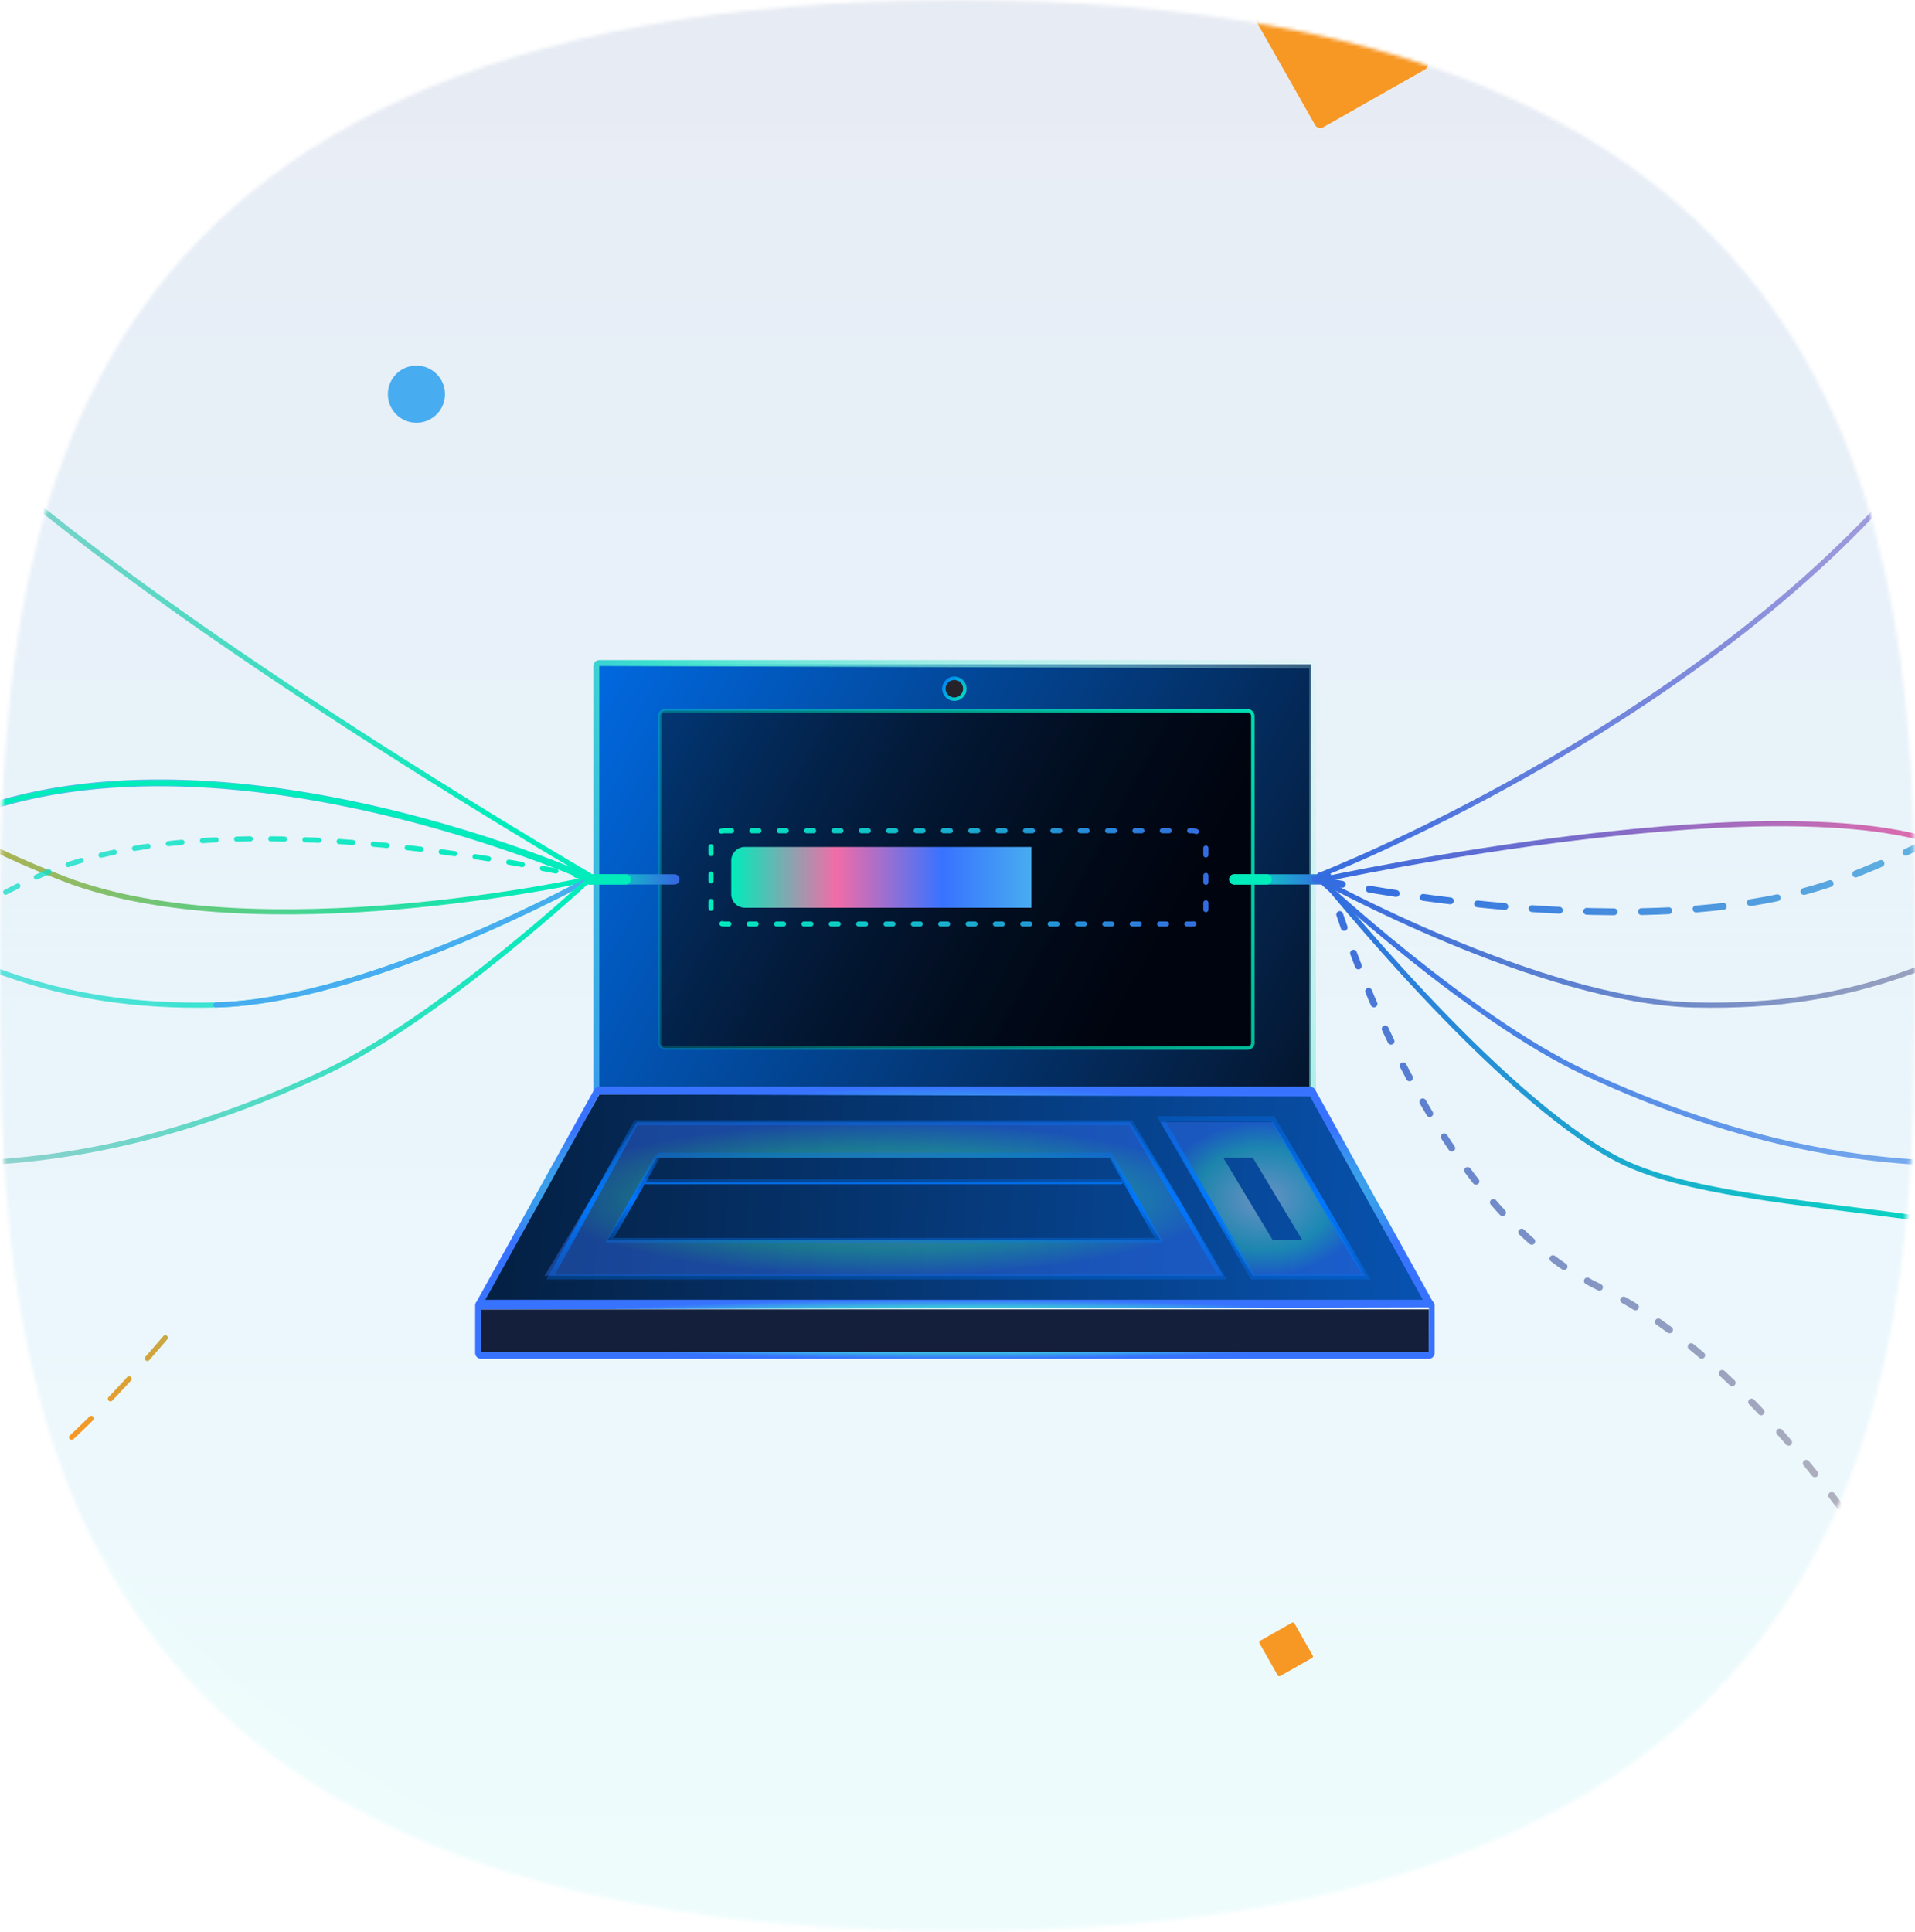
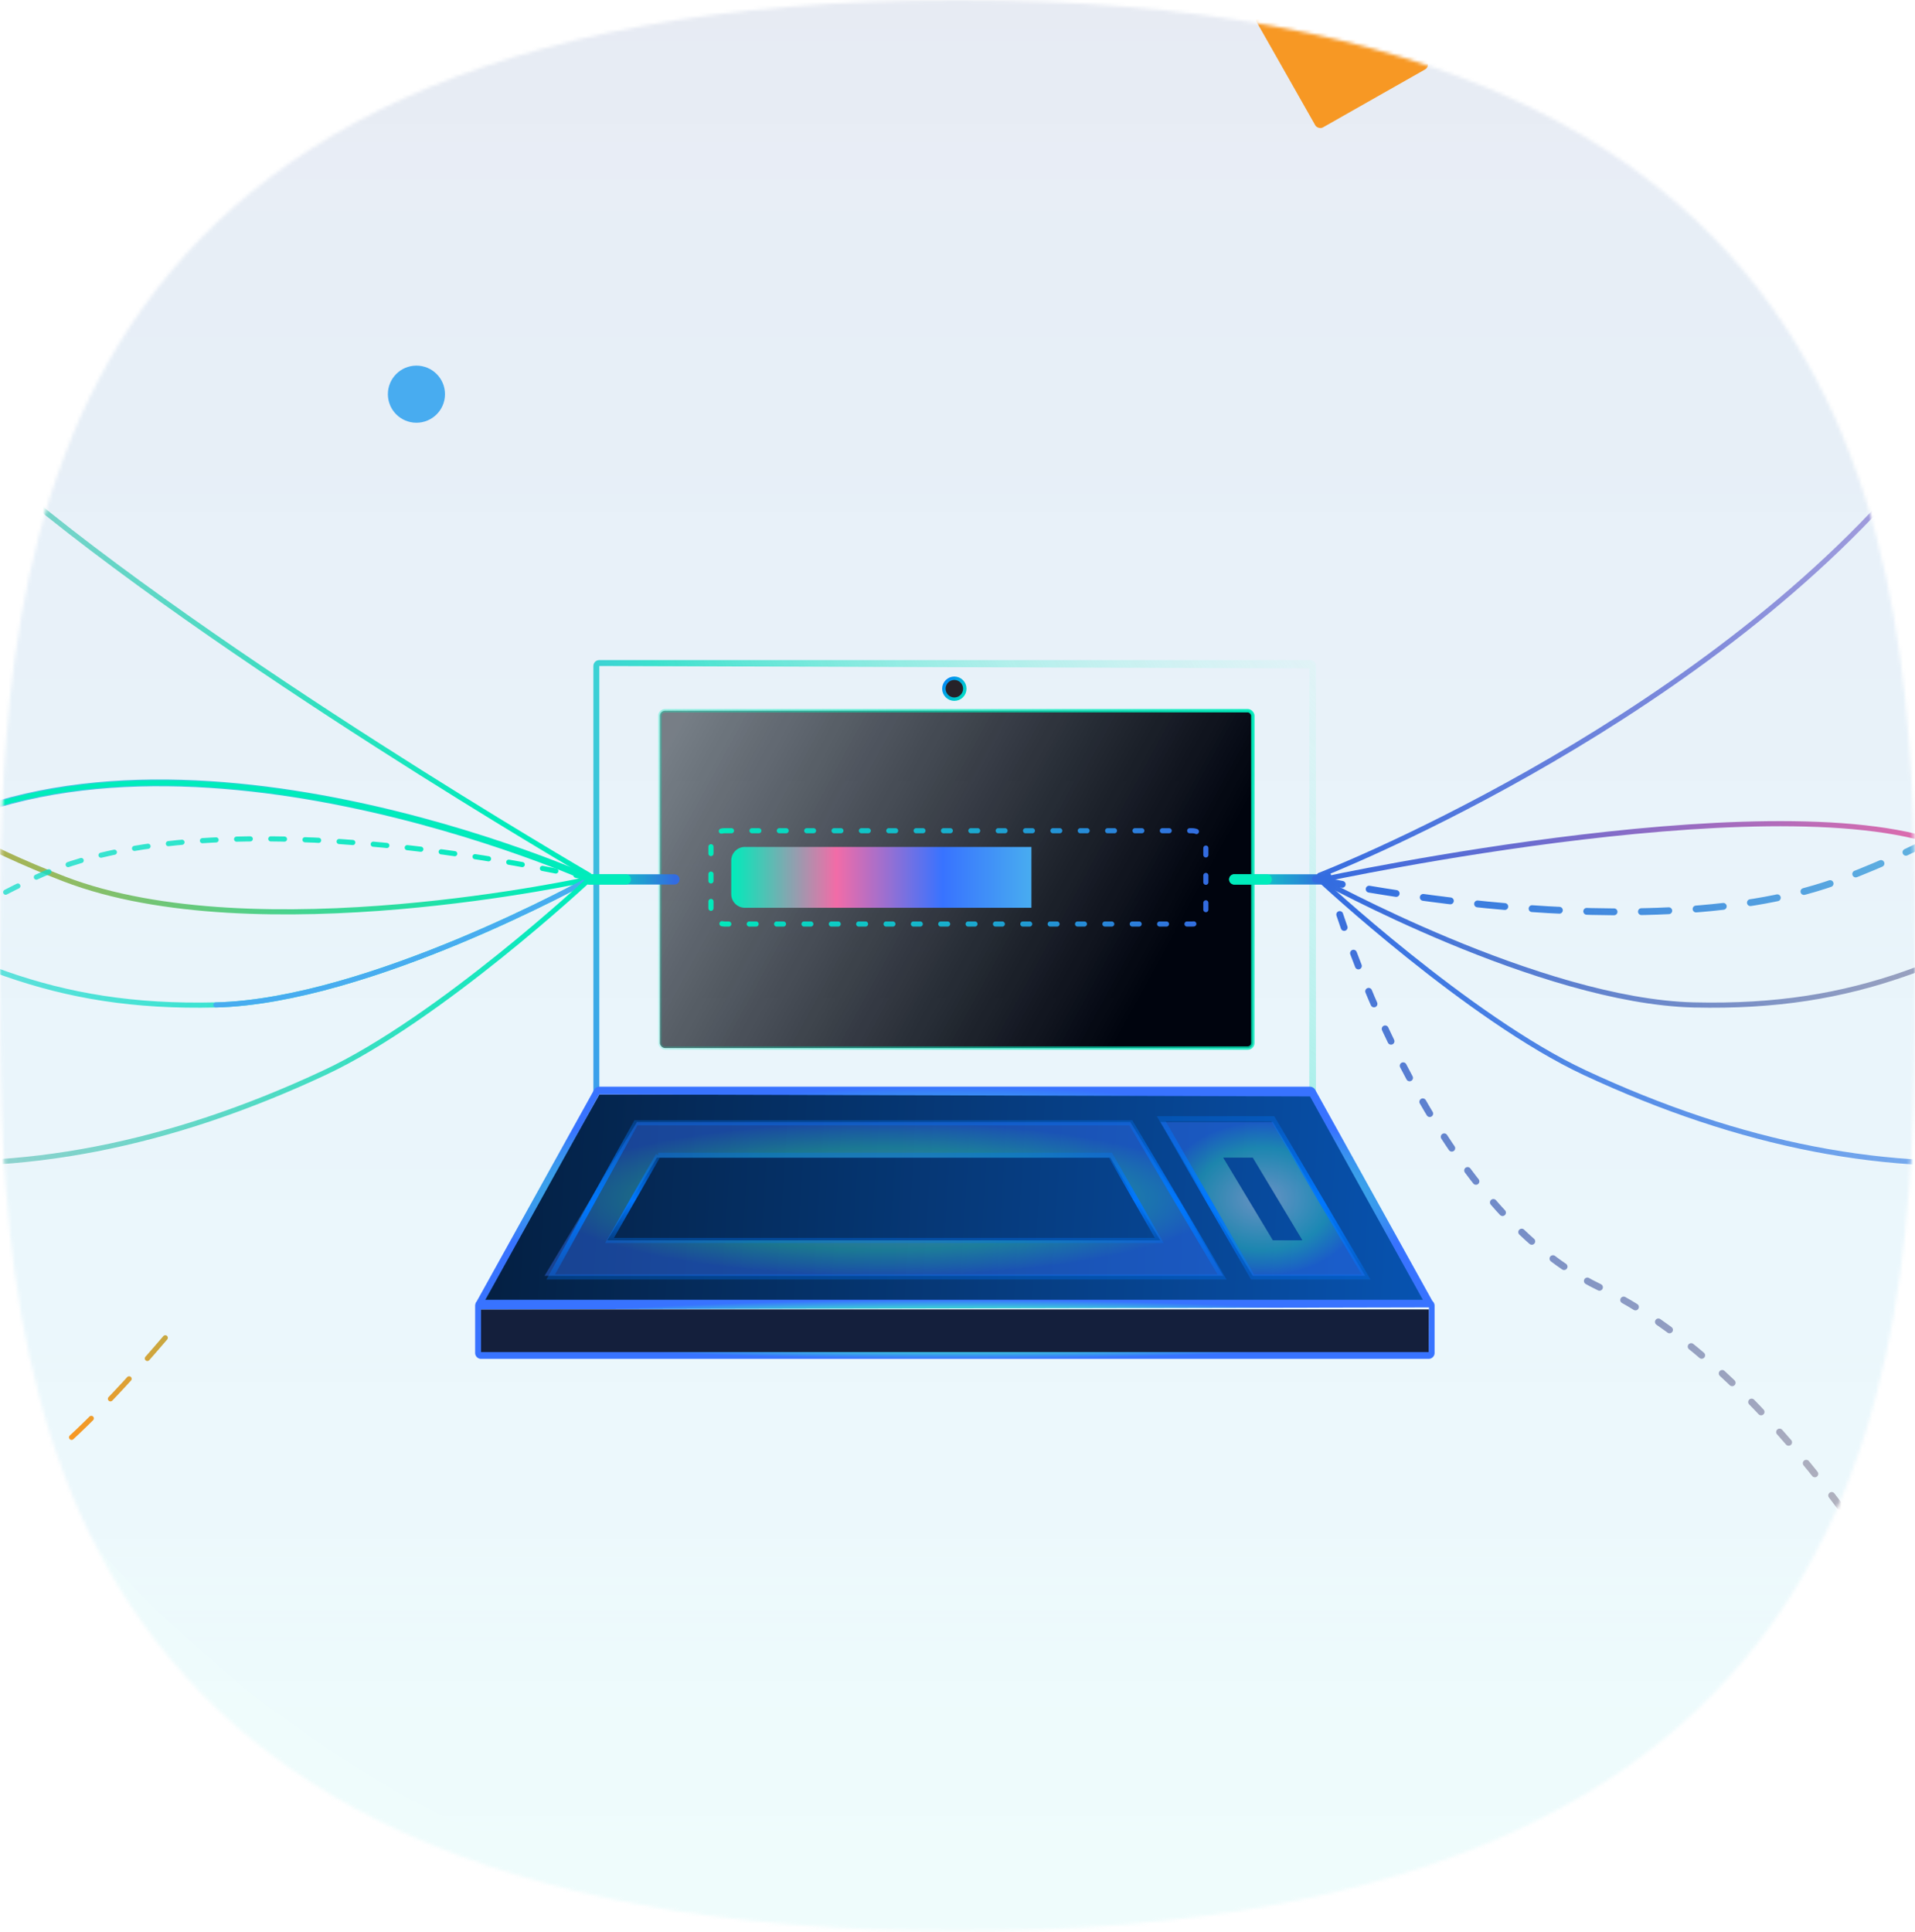
<svg xmlns="http://www.w3.org/2000/svg" width="560" height="565" fill="none">
  <mask id="a" width="560" height="565" x="0" y="0" maskUnits="userSpaceOnUse" style="mask-type:alpha">
    <path fill="#336BB7" d="M0 282.338C0 173.073 0 0 280 0s280 173.073 280 282.338c0 109.266 0 282.338-280 282.338S0 391.604 0 282.338Z" />
  </mask>
  <g mask="url(#a)">
    <g opacity=".1">
      <g filter="url(#b)">
        <ellipse cx="259.97" cy="323.261" fill="url(#c)" rx="489.802" ry="471.261" />
      </g>
      <g filter="url(#d)">
        <ellipse cx="300.57" cy="228.288" fill="url(#e)" rx="358.392" ry="344.825" />
      </g>
    </g>
    <path fill="#141F3C" d="M140.285 382.885h277.588v13.049H140.285z" />
    <path fill="url(#f)" d="M417.874 381.699H140.285l34.995-61.687h208.785l33.809 61.687Z" />
-     <path fill="url(#g)" d="M174.688 194.267h208.784v124.559H174.688z" />
    <rect width="173.382" height="98.647" x="192.98" y="207.816" fill="url(#h)" stroke="url(#i)" rx="1.5" />
-     <path stroke="url(#j)" stroke-linecap="round" stroke-width="1.5" d="M188.922 345.517h138.794" />
    <path fill="url(#k)" fill-rule="evenodd" d="M186.243 328.098h144.302l27.171 44.968H159.23l27.013-44.968Zm5.879 10.391-14.529 24.187h161.705l-14.615-24.187H192.122Z" clip-rule="evenodd" opacity=".4" />
    <path fill="url(#l)" fill-rule="evenodd" d="M339.326 328.098h32.892l27.012 44.968h-32.892l-27.012-44.968Zm18.362 10.391 14.53 24.187h8.65l-14.53-24.187h-8.65Z" clip-rule="evenodd" opacity=".4" />
    <path fill="url(#m)" fill-rule="evenodd" d="M138.945 381.8c0-.957.776-1.732 1.732-1.732h277.108c.956 0 1.731.775 1.731 1.732v13.806c0 .957-.775 1.732-1.731 1.732H140.677a1.732 1.732 0 0 1-1.732-1.732V381.8Zm1.732 1.085v12.456h277.108l.087-13.049-277.195.593Z" clip-rule="evenodd" />
    <path fill="url(#n)" fill-rule="evenodd" d="M173.523 194.739c0-.956.776-1.731 1.732-1.731h207.831c.956 0 1.732.775 1.732 1.731v124.748c0 .956-.391-.068-1.347-.068s-.593.006-.593-.95V195.453l-207.623-.714v123.016c0 .956.388 1.664-.568 1.664-.957 0-1.164 1.024-1.164.068V194.739Z" clip-rule="evenodd" />
    <path fill="url(#o)" fill-rule="evenodd" d="M173.741 318.647c.305-.55.885-.891 1.514-.891h207.831c.629 0 1.209.341 1.514.891l34.577 62.313c.464.836-.964 0-.711 1.331-1.186-1.779-.834.572-1.298-.265l-34.082-61.421-207.831-.593-34.083 61.421c-.464.836.542.136-.294-.328-.837-.464-2.179.691-1.715-.145l34.578-62.313Z" clip-rule="evenodd" />
    <path stroke="url(#p)" stroke-linecap="round" stroke-width="1.5" d="M357.374 373.395H161.045l24.912-45.079h144.725l26.692 45.079Z" />
    <path stroke="url(#q)" stroke-linecap="round" stroke-width="1.5" d="m192.481 337.806-14.235 24.912h160.74l-14.235-24.912h-132.27Z" />
    <path stroke="url(#r)" stroke-linecap="round" stroke-width="1.5" d="M399.485 373.395h-33.216l-26.691-46.265h32.623l27.284 46.265Z" />
    <circle cx="279.078" cy="201.385" r="3.059" fill="#262229" stroke="url(#s)" />
    <rect width="144.726" height="27.284" x="207.902" y="242.904" stroke="url(#t)" stroke-dasharray="2 6" stroke-linecap="round" stroke-width="1.5" rx="4" />
    <path fill="url(#u)" d="M213.834 251.649a4 4 0 0 1 4-4h83.784v17.795h-83.784a4 4 0 0 1-4-4v-9.795Z" />
    <path stroke="url(#v)" stroke-linecap="round" stroke-width="3" d="m172.314 257.14 24.912.005" />
    <path stroke="#00ECBB" stroke-linecap="round" stroke-width="3" d="M172.314 257.14h10.677" />
    <path stroke="url(#w)" stroke-linecap="round" stroke-width="3" d="M360.932 257.14h26.098" />
    <path stroke="#00ECBB" stroke-linecap="round" stroke-width="3" d="M360.932 257.14h9.49" />
    <path stroke="url(#x)" stroke-linecap="round" stroke-width="1.5" d="M385.843 255.953s106.765-41.519 170.622-115.482c75.382-87.31 91.767-179.155 197.532-229.78 63.584-30.434 176.347-35.532 176.347-35.532" />
    <g filter="url(#y)">
      <path stroke="url(#z)" stroke-dasharray="8 8" stroke-linecap="round" stroke-width="2" d="M384.657 257.03s97.842 21.6 154.248 0c49.216-18.847 74.153-42.274 105.508-85.374 40.835-56.132 46.678-75.262 92.246-127.453 27.247-31.206 87.159-59.467 87.159-59.467l43.653-63.312" />
    </g>
    <path stroke="url(#A)" stroke-linecap="round" stroke-width="1.5" d="M385.844 257.082s64.497 35.694 109.482 36.767c48.437 1.155 76.181-13.085 118.751-36.767 44.952-25.007 156.284-155.788 188.743-196.27 29.341-36.596 30.995-22.887 55.755-62.873 21.901-35.372-26.692-21.947-26.692-21.947" />
    <path stroke="url(#B)" stroke-linecap="round" stroke-width="1.5" d="M385.843 257.114s43.713 40.727 77.565 56.531c90.896 42.433 175.317 34.515 254.531-27.677 34.98-27.463 71.245-89.508 71.245-89.508s102.847-23.554 110.316-24.732" />
    <path stroke="url(#C)" stroke-linecap="round" stroke-width="1.5" d="M172.314 255.953S63.453 192.629 2.064 140.471C-87.668 64.233-89.503-38.684-195.037-89.309-258.483-119.742-371-124.84-371-124.84" />
    <g filter="url(#D)">
      <path stroke="url(#E)" stroke-linecap="round" stroke-width="1.5" d="M172.315 257.03s-97.362 21.6-153.49 0c-48.975-18.847-73.79-42.274-104.99-85.374-40.635-56.132-39.47-114.85-84.815-167.04-27.112-31.206-86.73-59.467-86.73-59.467l-50.417-23.725" />
    </g>
    <path stroke="url(#F)" stroke-linecap="round" stroke-width="1.5" d="M172.314 257.082s-64.326 35.694-109.191 36.767c-48.308 1.155-75.978-13.085-118.435-36.767-44.833-25.007-66.419-47.283-98.792-87.766-29.263-36.595-35.391-64.384-60.084-104.371-21.843-35.371-58.351-88.953-58.351-88.953" />
    <path stroke="url(#G)" stroke-linecap="round" stroke-width="1.5" d="M172.314 257.082s-64.326 35.694-109.191 36.767m-217.227-124.533c-29.263-36.595-35.391-64.384-60.084-104.371-21.843-35.371-58.351-88.953-58.351-88.953" />
    <path stroke="url(#H)" stroke-linecap="round" stroke-width="1.5" d="M172.314 257.114s-43.613 40.727-77.387 56.531C4.242 356.078-79.985 348.16-159.015 285.968c-34.9-27.463-71.081-89.508-71.081-89.508s-102.609-23.554-110.061-24.732" />
    <path stroke="url(#I)" stroke-linecap="round" stroke-width="2" d="M172.314 256.913s-123.2-55.316-199.294-10.45c-56.847 33.518-90.916 75.69-121 133.456-30.084 57.766-62.761 92.459-107.951 102.02-30.911 6.539-64.059-25.055-64.059-25.055" />
    <path stroke="#00ECBB" stroke-linecap="round" stroke-width="1.5" d="M172.314 256.913S49.113 201.597-26.98 246.463" />
    <path stroke="url(#J)" stroke-dasharray="4 6" stroke-linecap="round" stroke-width="1.5" d="M172.314 256.81s-107.514-25.949-162.415 0c-63.304 29.92-98.887 77.619-110.274 114.376-17.263 55.723-7.865 88.963-31.573 115.401-28.359 31.625-72.365 39.696-94.283 76.681-31.908 53.843-25.492 107.701-61.73 141.097" />
    <g filter="url(#K)">
      <path stroke="url(#L)" stroke-dasharray="8 8" stroke-linecap="round" stroke-width="1.5" d="M48.332 391.174C16.34 428.644-7.914 447.925-54.29 464.56c-85.586 30.699-228.926-42.455-228.926-42.455" />
    </g>
    <path stroke="url(#M)" stroke-linecap="round" stroke-width="1.5" d="M387.03 257.139s139.981-30.25 185.652-8.304c51.603 24.796 52.613 46.104 80.957 88.25 28.345 42.146 57.966 59.584 100.544 66.559 29.122 4.771 95.495-6.226 95.495-6.226" />
    <g filter="url(#N)">
      <path stroke="url(#O)" stroke-dasharray="4 8" stroke-linecap="round" stroke-width="2" d="M388.217 255.953s25.464 94.466 79.658 120.533c62.488 30.057 108.708 126.563 108.708 126.563m147.514 85.583c31.496 54.089 82.692 83.371 118.464 116.92" />
    </g>
-     <path stroke="url(#P)" stroke-linecap="round" stroke-width="1.5" d="M385.845 255.953s51.603 64.652 87.191 83.04c37.93 19.597 134.526 10.308 162.519 45.078 33.081 41.088 9.578 117.367 53.659 134.44 86.707 33.584 153.347-96.491 153.347-96.491" />
    <g filter="url(#Q)">
      <circle cx="121.777" cy="115.261" r="8.351" fill="#48ACF0" />
    </g>
    <g filter="url(#R)">
-       <rect width="11.76" height="11.859" x="384.129" y="484.542" fill="#F79824" rx=".512" transform="rotate(150.43 384.129 484.542)" />
-     </g>
+       </g>
    <g filter="url(#S)">
      <rect width="37.631" height="37.949" x="418.162" y="19.495" fill="#F79824" rx="1.638" transform="rotate(150.43 418.162 19.495)" />
    </g>
    <g filter="url(#T)">
      <path fill="#F26CA7" d="M39.646 562.699a1.6 1.6 0 0 1 .764-2.664l39.28-9.793a1.6 1.6 0 0 1 1.925 1.993L70.456 591.15a1.6 1.6 0 0 1-2.689.67l-28.121-29.121Z" />
    </g>
  </g>
  <defs>
    <linearGradient id="c" x1="259.97" x2="259.97" y1="-148" y2="794.522" gradientUnits="userSpaceOnUse">
      <stop stop-color="#07F" />
      <stop offset="1" stop-color="#00ECBB" stop-opacity=".5" />
    </linearGradient>
    <linearGradient id="e" x1="300.57" x2="300.57" y1="-116.537" y2="573.113" gradientUnits="userSpaceOnUse">
      <stop stop-color="#0A1759" />
      <stop offset="1" stop-color="#07F" stop-opacity="0" />
      <stop offset="1" stop-color="#6CC8FF" />
    </linearGradient>
    <linearGradient id="f" x1="140.285" x2="465.893" y1="350.855" y2="371.514" gradientUnits="userSpaceOnUse">
      <stop stop-color="#041F41" />
      <stop offset="1" stop-color="#085CC4" />
    </linearGradient>
    <linearGradient id="g" x1="147.319" x2="427.365" y1="157.762" y2="311.585" gradientUnits="userSpaceOnUse">
      <stop stop-color="#07F" />
      <stop offset="1" stop-color="#050913" />
    </linearGradient>
    <linearGradient id="h" x1="196.632" x2="359.745" y1="215.027" y2="303.998" gradientUnits="userSpaceOnUse">
      <stop stop-color="#050913" stop-opacity=".5" />
      <stop offset=".845" stop-color="#00040E" />
    </linearGradient>
    <linearGradient id="i" x1="382.285" x2="141.471" y1="207.316" y2="303.998" gradientUnits="userSpaceOnUse">
      <stop stop-color="#00ECBB" />
      <stop offset="1" stop-color="#00ECBB" stop-opacity="0" />
    </linearGradient>
    <linearGradient id="j" x1="258.319" x2="258.319" y1="345.517" y2="346.517" gradientUnits="userSpaceOnUse">
      <stop stop-color="#07F" stop-opacity=".3" />
      <stop offset=".53" stop-color="#07F" />
      <stop offset="1" stop-color="#07F" stop-opacity=".3" />
    </linearGradient>
    <linearGradient id="p" x1="259.209" x2="259.209" y1="328.316" y2="373.395" gradientUnits="userSpaceOnUse">
      <stop stop-color="#07F" stop-opacity=".3" />
      <stop offset=".53" stop-color="#07F" />
      <stop offset="1" stop-color="#07F" stop-opacity=".3" />
    </linearGradient>
    <linearGradient id="q" x1="258.616" x2="258.616" y1="337.806" y2="362.718" gradientUnits="userSpaceOnUse">
      <stop stop-color="#07F" stop-opacity=".3" />
      <stop offset=".53" stop-color="#07F" />
      <stop offset="1" stop-color="#07F" stop-opacity=".3" />
    </linearGradient>
    <linearGradient id="r" x1="369.532" x2="369.532" y1="327.13" y2="373.395" gradientUnits="userSpaceOnUse">
      <stop stop-color="#07F" stop-opacity=".3" />
      <stop offset=".53" stop-color="#07F" />
      <stop offset="1" stop-color="#07F" stop-opacity=".3" />
    </linearGradient>
    <linearGradient id="s" x1="274.926" x2="282.637" y1="198.419" y2="204.944" gradientUnits="userSpaceOnUse">
      <stop stop-color="#07F" />
      <stop offset="1" stop-color="#00ECBB" />
    </linearGradient>
    <linearGradient id="t" x1="207.902" x2="352.628" y1="256.546" y2="256.546" gradientUnits="userSpaceOnUse">
      <stop stop-color="#00ECBB" />
      <stop offset="1" stop-color="#336CE0" />
    </linearGradient>
    <linearGradient id="u" x1="213.834" x2="301.618" y1="256.546" y2="256.546" gradientUnits="userSpaceOnUse">
      <stop stop-color="#00ECBB" />
      <stop offset=".35" stop-color="#F26CA7" />
      <stop offset=".704" stop-color="#3873FF" />
      <stop offset="1" stop-color="#48ACF0" />
    </linearGradient>
    <linearGradient id="v" x1="172.314" x2="197.226" y1="257.64" y2="257.645" gradientUnits="userSpaceOnUse">
      <stop stop-color="#00ECBB" />
      <stop offset="1" stop-color="#336CE0" />
    </linearGradient>
    <linearGradient id="w" x1="360.932" x2="387.03" y1="257.64" y2="257.64" gradientUnits="userSpaceOnUse">
      <stop stop-color="#00ECBB" />
      <stop offset="1" stop-color="#336CDF" />
    </linearGradient>
    <linearGradient id="x" x1="379.319" x2="799.26" y1="255.953" y2="-104.674" gradientUnits="userSpaceOnUse">
      <stop stop-color="#336CE0" />
      <stop offset="1" stop-color="#F26CA7" stop-opacity="0" />
    </linearGradient>
    <linearGradient id="z" x1="388.809" x2="801.632" y1="258.326" y2="-6.807" gradientUnits="userSpaceOnUse">
      <stop stop-color="#336CE0" />
      <stop offset="1" stop-color="#00ECBB" stop-opacity="0" />
    </linearGradient>
    <linearGradient id="A" x1="385.844" x2="804.006" y1="255.36" y2="69.708" gradientUnits="userSpaceOnUse">
      <stop stop-color="#336CE0" />
      <stop offset="1" stop-color="#F79824" stop-opacity="0" />
    </linearGradient>
    <linearGradient id="B" x1="899.5" x2="385.843" y1="255.953" y2="255.953" gradientUnits="userSpaceOnUse">
      <stop stop-color="#48ACF0" stop-opacity="0" />
      <stop offset="1" stop-color="#336CE0" />
    </linearGradient>
    <linearGradient id="C" x1="-287.961" x2="146.216" y1="-88.067" y2="237.566" gradientUnits="userSpaceOnUse">
      <stop stop-color="#F26CA7" stop-opacity="0" />
      <stop offset="1" stop-color="#00ECBB" />
    </linearGradient>
    <linearGradient id="E" x1="-187.72" x2="156.893" y1="6.243" y2="266.63" gradientUnits="userSpaceOnUse">
      <stop stop-color="#F79824" stop-opacity="0" />
      <stop offset=".545" stop-color="#F79824" />
      <stop offset="1" stop-color="#00ECBB" />
    </linearGradient>
    <linearGradient id="F" x1="-225.681" x2="180.618" y1="50.728" y2="273.154" gradientUnits="userSpaceOnUse">
      <stop stop-color="#48ACF0" stop-opacity="0" />
      <stop offset="1" stop-color="#00ECBB" />
    </linearGradient>
    <linearGradient id="G" x1="-153.318" x2="-229.24" y1="168.169" y2="44.796" gradientUnits="userSpaceOnUse">
      <stop stop-color="#48ACF0" />
      <stop offset="1" stop-color="#48ACF0" stop-opacity="0" />
    </linearGradient>
    <linearGradient id="H" x1="-229.24" x2="163.417" y1="195.453" y2="279.086" gradientUnits="userSpaceOnUse">
      <stop stop-color="#F26CA7" stop-opacity="0" />
      <stop offset="1" stop-color="#00ECBB" />
    </linearGradient>
    <linearGradient id="I" x1="172.314" x2="-244.143" y1="242.681" y2="485.155" gradientUnits="userSpaceOnUse">
      <stop stop-color="#00ECBB" />
      <stop offset=".515" stop-color="#3873FF" stop-opacity=".5" />
      <stop offset="1" stop-color="#3873FF" stop-opacity="0" />
    </linearGradient>
    <linearGradient id="J" x1="165.721" x2="-266.516" y1="256.173" y2="587.718" gradientUnits="userSpaceOnUse">
      <stop stop-color="#00ECBB" />
      <stop offset="1" stop-color="#48ACF0" stop-opacity="0" />
    </linearGradient>
    <linearGradient id="L" x1="-194.838" x2="161.044" y1="452.282" y2="261.292" gradientUnits="userSpaceOnUse">
      <stop stop-color="#F79824" stop-opacity="0" />
      <stop offset=".51" stop-color="#F79824" />
      <stop offset="1" stop-color="#00ECBB" />
    </linearGradient>
    <linearGradient id="M" x1="387.03" x2="805.786" y1="255.953" y2="411.949" gradientUnits="userSpaceOnUse">
      <stop stop-color="#336CE0" />
      <stop offset=".4" stop-color="#F26CA7" />
      <stop offset="1" stop-color="#F26CA7" stop-opacity="0" />
    </linearGradient>
    <linearGradient id="O" x1="388.217" x2="783.84" y1="255.953" y2="657.508" gradientUnits="userSpaceOnUse">
      <stop stop-color="#336CE0" />
      <stop offset=".51" stop-color="#978280" stop-opacity=".49" />
      <stop offset="1" stop-color="#F79824" stop-opacity="0" />
    </linearGradient>
    <linearGradient id="P" x1="385.845" x2="787.992" y1="255.953" y2="496.767" gradientUnits="userSpaceOnUse">
      <stop stop-color="#336CE0" />
      <stop offset=".53" stop-color="#00ECBB" />
      <stop offset="1" stop-color="#00ECBB" stop-opacity="0" />
    </linearGradient>
    <filter id="b" width="1379.6" height="1342.52" x="-429.832" y="-348" color-interpolation-filters="sRGB" filterUnits="userSpaceOnUse">
      <feFlood flood-opacity="0" result="BackgroundImageFix" />
      <feBlend in="SourceGraphic" in2="BackgroundImageFix" result="shape" />
      <feGaussianBlur result="effect1_foregroundBlur_448_114864" stdDeviation="100" />
    </filter>
    <filter id="d" width="916.783" height="889.651" x="-157.822" y="-216.537" color-interpolation-filters="sRGB" filterUnits="userSpaceOnUse">
      <feFlood flood-opacity="0" result="BackgroundImageFix" />
      <feBlend in="SourceGraphic" in2="BackgroundImageFix" result="shape" />
      <feGaussianBlur result="effect1_foregroundBlur_448_114864" stdDeviation="50" />
    </filter>
    <filter id="y" width="492.814" height="355.206" x="379.656" y="-83.576" color-interpolation-filters="sRGB" filterUnits="userSpaceOnUse">
      <feFlood flood-opacity="0" result="BackgroundImageFix" />
      <feBlend in="SourceGraphic" in2="BackgroundImageFix" result="shape" />
      <feGaussianBlur result="effect1_foregroundBlur_448_114864" stdDeviation="2" />
    </filter>
    <filter id="D" width="489.941" height="354.707" x="-312.877" y="-83.326" color-interpolation-filters="sRGB" filterUnits="userSpaceOnUse">
      <feFlood flood-opacity="0" result="BackgroundImageFix" />
      <feBlend in="SourceGraphic" in2="BackgroundImageFix" result="shape" />
      <feGaussianBlur result="effect1_foregroundBlur_448_114864" stdDeviation="2" />
    </filter>
    <filter id="K" width="341.048" height="90.41" x="-287.966" y="386.424" color-interpolation-filters="sRGB" filterUnits="userSpaceOnUse">
      <feFlood flood-opacity="0" result="BackgroundImageFix" />
      <feBlend in="SourceGraphic" in2="BackgroundImageFix" result="shape" />
      <feGaussianBlur result="effect1_foregroundBlur_448_114864" stdDeviation="2" />
    </filter>
    <filter id="N" width="464.344" height="459.599" x="383.217" y="250.953" color-interpolation-filters="sRGB" filterUnits="userSpaceOnUse">
      <feFlood flood-opacity="0" result="BackgroundImageFix" />
      <feBlend in="SourceGraphic" in2="BackgroundImageFix" result="shape" />
      <feGaussianBlur result="effect1_foregroundBlur_448_114864" stdDeviation="2" />
    </filter>
    <filter id="Q" width="20.703" height="20.703" x="111.426" y="104.91" color-interpolation-filters="sRGB" filterUnits="userSpaceOnUse">
      <feFlood flood-opacity="0" result="BackgroundImageFix" />
      <feBlend in="SourceGraphic" in2="BackgroundImageFix" result="shape" />
      <feGaussianBlur result="effect1_foregroundBlur_448_114864" stdDeviation="1" />
    </filter>
    <filter id="R" width="23.709" height="23.746" x="364.234" y="470.414" color-interpolation-filters="sRGB" filterUnits="userSpaceOnUse">
      <feFlood flood-opacity="0" result="BackgroundImageFix" />
      <feBlend in="SourceGraphic" in2="BackgroundImageFix" result="shape" />
      <feGaussianBlur result="effect1_foregroundBlur_448_114864" stdDeviation="2" />
    </filter>
    <filter id="S" width="58.266" height="58.387" x="363.301" y="-16.916" color-interpolation-filters="sRGB" filterUnits="userSpaceOnUse">
      <feFlood flood-opacity="0" result="BackgroundImageFix" />
      <feBlend in="SourceGraphic" in2="BackgroundImageFix" result="shape" />
      <feGaussianBlur result="effect1_foregroundBlur_448_114864" stdDeviation="2" />
    </filter>
    <filter id="T" width="55.282" height="54.917" x="32.795" y="543.793" color-interpolation-filters="sRGB" filterUnits="userSpaceOnUse">
      <feFlood flood-opacity="0" result="BackgroundImageFix" />
      <feBlend in="SourceGraphic" in2="BackgroundImageFix" result="shape" />
      <feGaussianBlur result="effect1_foregroundBlur_448_114864" stdDeviation="3.2" />
    </filter>
    <radialGradient id="k" cx="0" cy="0" r="1" gradientTransform="matrix(0 22.484 -99.243 0 258.473 350.582)" gradientUnits="userSpaceOnUse">
      <stop stop-color="#fff" />
      <stop offset=".665" stop-color="#3CE1CD" />
      <stop offset="1" stop-color="#3873FF" />
    </radialGradient>
    <radialGradient id="l" cx="0" cy="0" r="1" gradientTransform="matrix(0 22.484 -29.952 0 369.278 350.582)" gradientUnits="userSpaceOnUse">
      <stop stop-color="#fff" />
      <stop offset=".665" stop-color="#3CE1CD" />
      <stop offset="1" stop-color="#3873FF" />
    </radialGradient>
    <radialGradient id="m" cx="0" cy="0" r="1" gradientTransform="matrix(0 8.635 -140.286 0 279.231 388.703)" gradientUnits="userSpaceOnUse">
      <stop stop-color="#fff" />
      <stop offset=".665" stop-color="#3CE1CD" />
      <stop offset="1" stop-color="#3873FF" />
    </radialGradient>
    <radialGradient id="n" cx="0" cy="0" r="1" gradientTransform="rotate(152.214 194.564 124.726) scale(348.63 574.55)" gradientUnits="userSpaceOnUse">
      <stop stop-color="#fff" stop-opacity="0" />
      <stop offset=".665" stop-color="#3CE1CD" />
      <stop offset="1" stop-color="#3873FF" />
    </radialGradient>
    <radialGradient id="o" cx="0" cy="0" r="1" gradientTransform="matrix(0 32.888 -140.225 0 279.17 350.644)" gradientUnits="userSpaceOnUse">
      <stop stop-color="#fff" />
      <stop offset=".665" stop-color="#3CE1CD" />
      <stop offset="1" stop-color="#3873FF" />
    </radialGradient>
  </defs>
</svg>